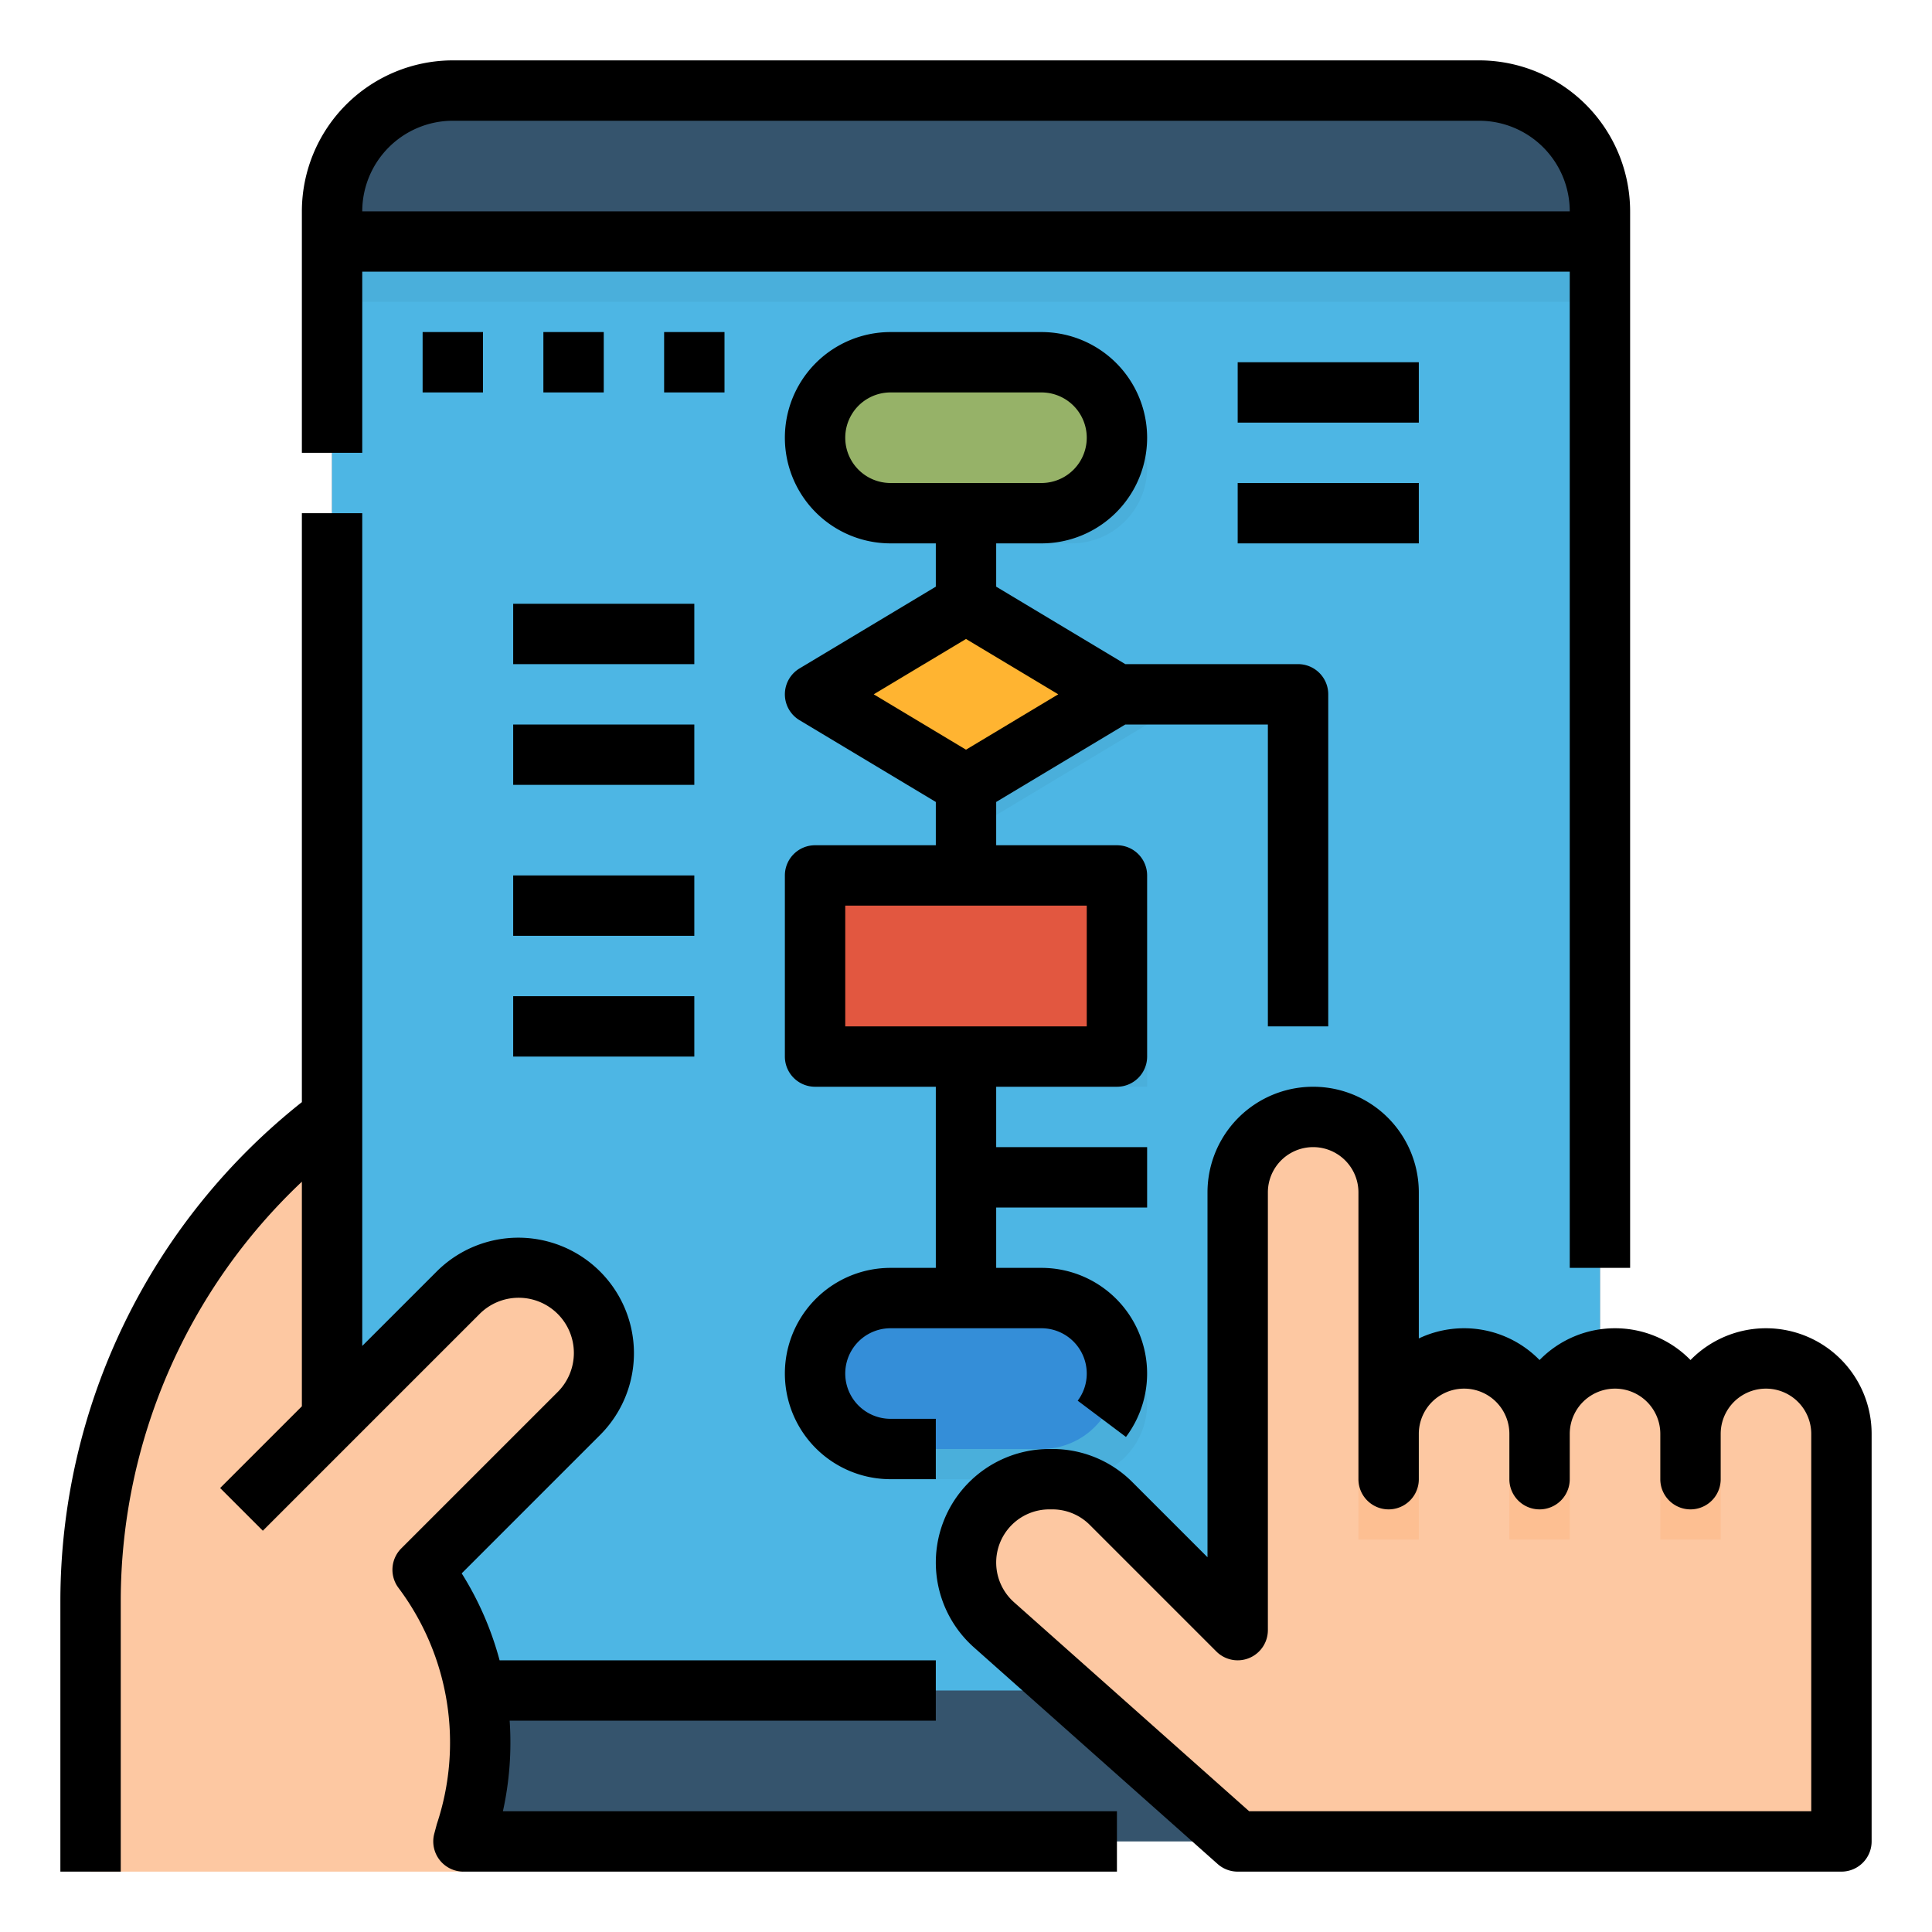
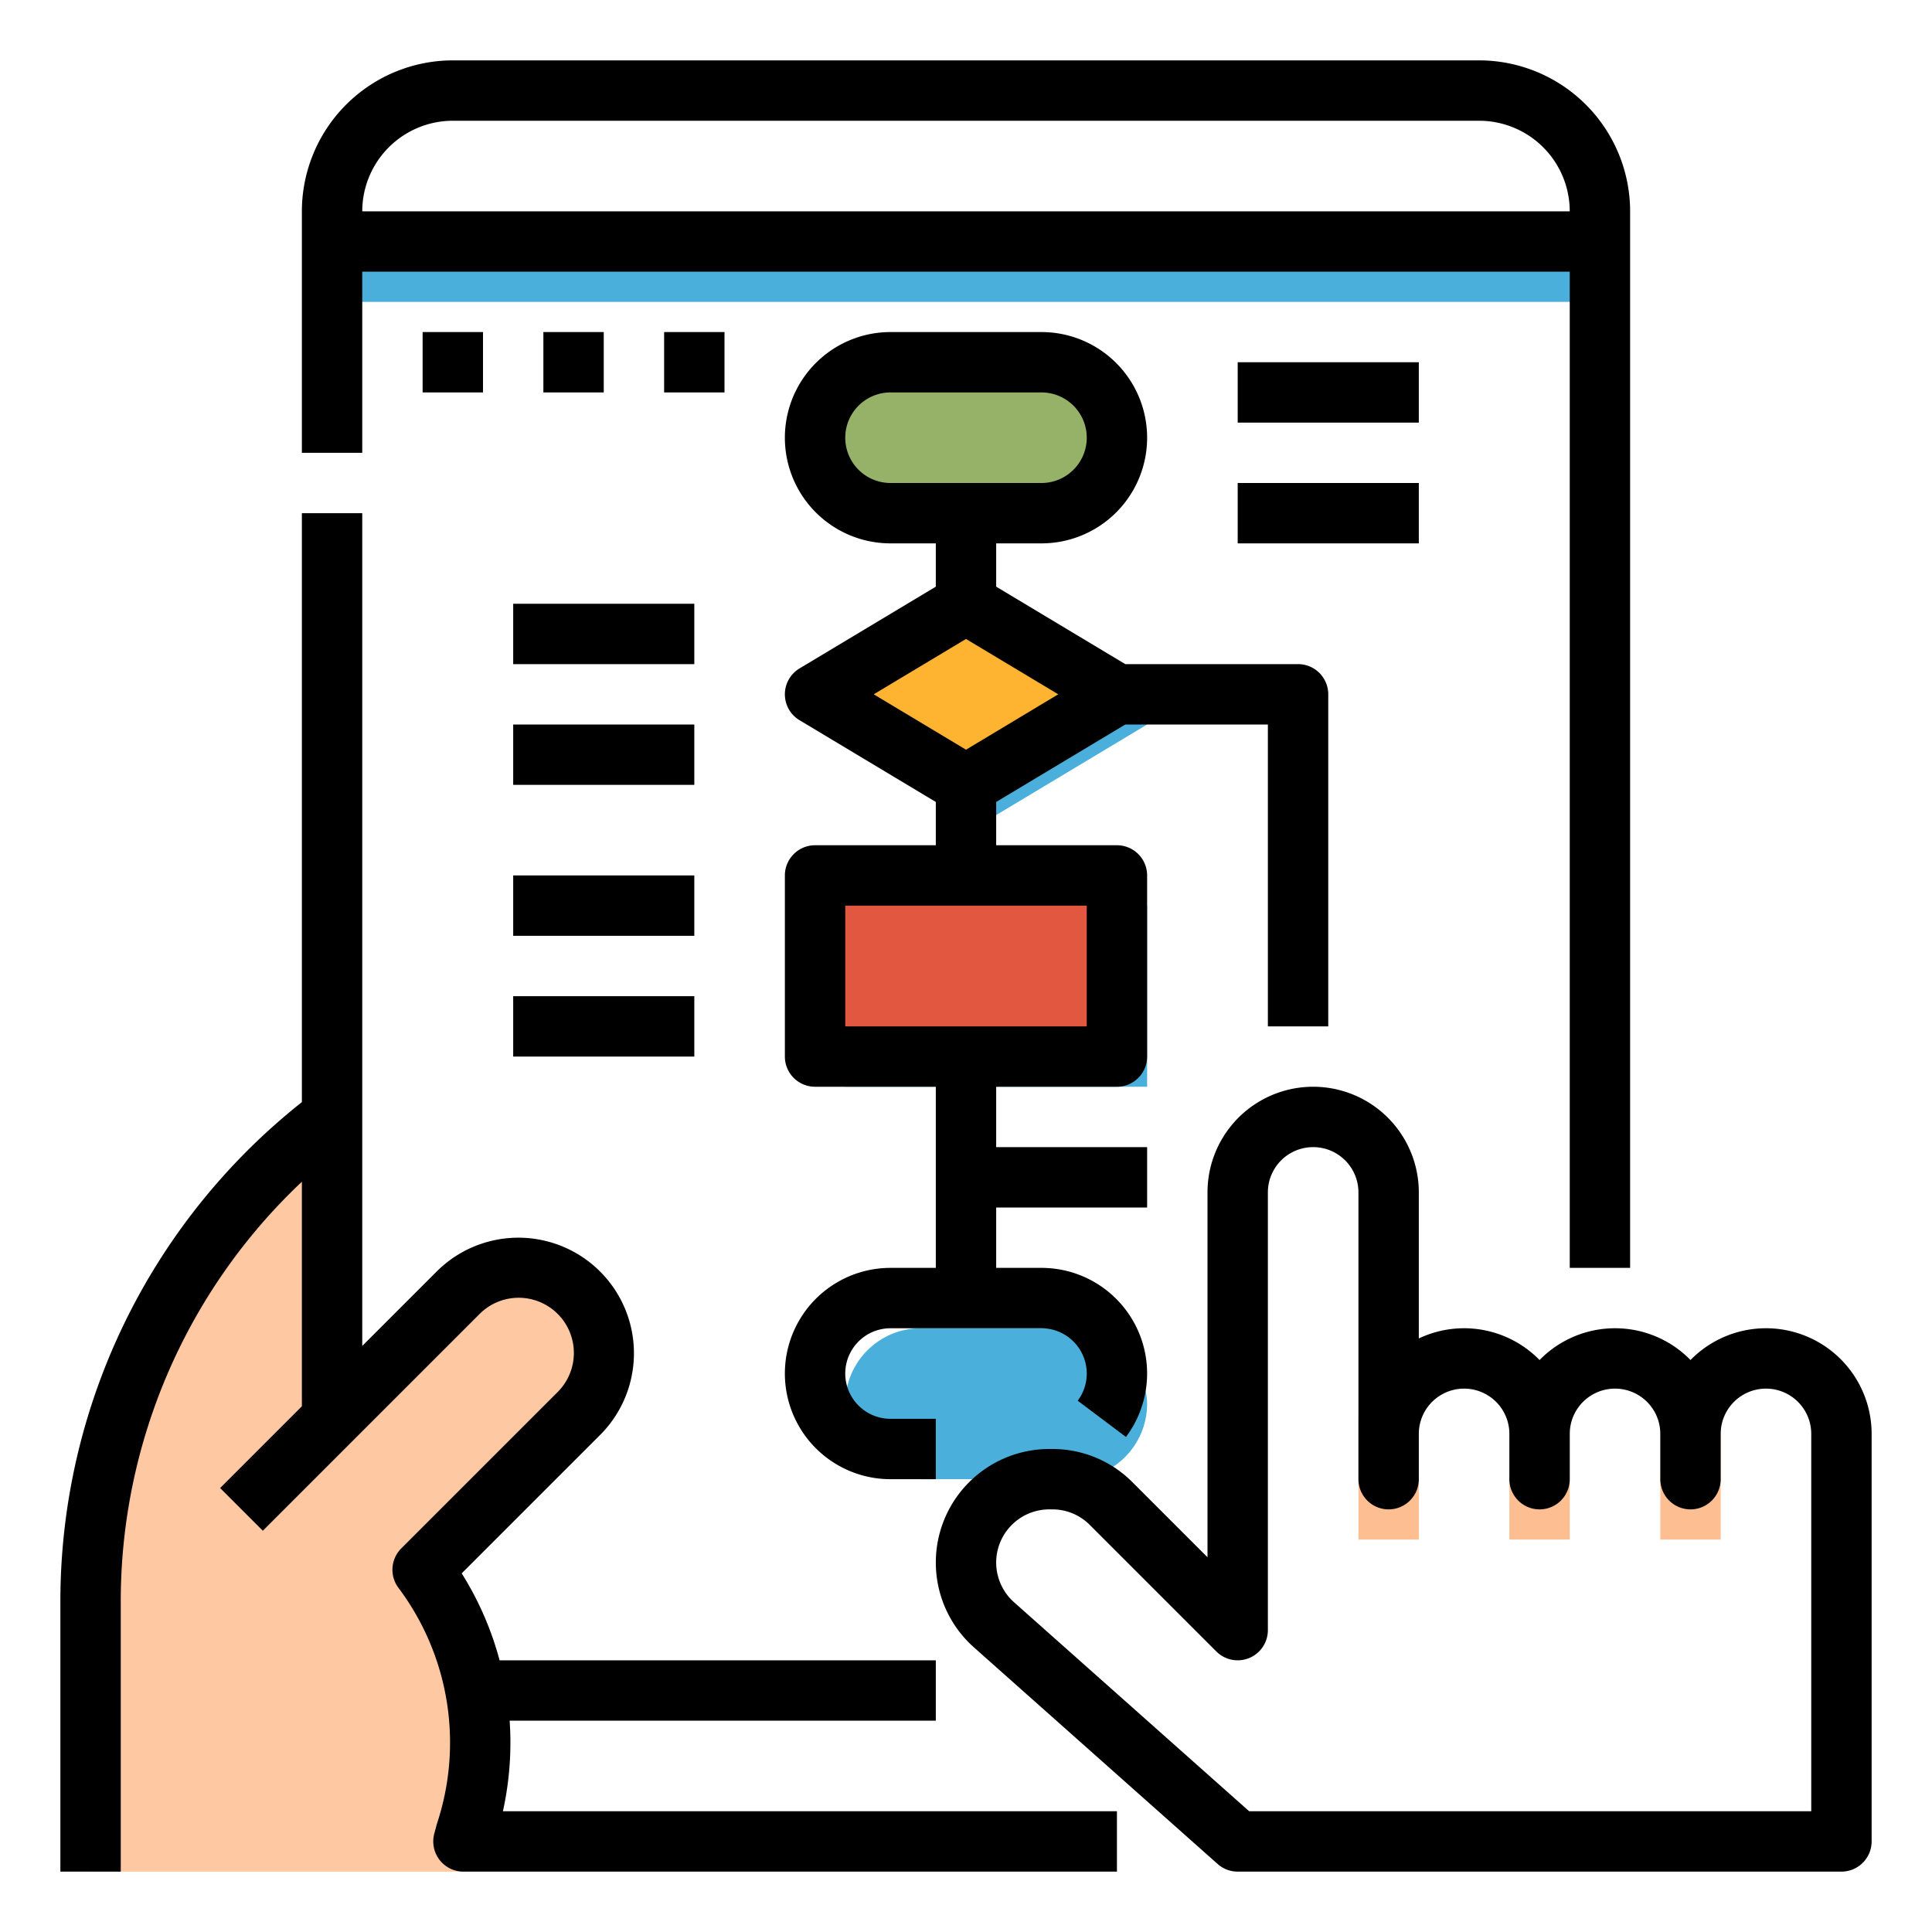
<svg xmlns="http://www.w3.org/2000/svg" height="100" viewBox="0 0 512 512" width="100">
  <g id="Filled_outline" data-name="Filled outline">
-     <rect fill="#35546d" height="464" rx="32" width="336" x="88" y="24" />
-     <path d="m88 64h336v384h-336z" fill="#4db6e4" />
    <path d="m153.37 374.63-41.37 41.37a76.354 76.354 0 0 1 11.35 69.95l-.68 10.05h-98.67v-72a160 160 0 0 1 64-128v80l33.37-33.37a22.627 22.627 0 1 1 32 32z" fill="#fdc8a2" />
    <path d="m59.029 380h33.941v16h-33.941z" fill="#fdbf92" transform="matrix(.707 -.707 .707 .707 -252.107 167.397)" />
    <g fill="#4aafdb">
-       <rect height="40" rx="20" width="80" x="224" y="104" />
      <path d="m264 216-40-24 40-24 40 24z" />
      <path d="m224 240h80v48h-80z" />
      <rect height="40" rx="20" width="80" x="224" y="352" />
    </g>
    <rect fill="#96b268" height="40" rx="20" width="80" x="216" y="96" />
    <path d="m256 208-40-24 40-24 40 24z" fill="#ffb431" />
    <path d="m216 232h80v48h-80z" fill="#e25740" />
-     <rect fill="#348ed8" height="40" rx="20" width="80" x="216" y="344" />
-     <path d="m468 360a20 20 0 0 0 -20 20 20 20 0 0 0 -40 0 20 20 0 0 0 -40 0v-64a20 20 0 0 0 -40 0v116l-33.532-33.532a22.083 22.083 0 0 0 -15.615-6.468h-.77a22.083 22.083 0 0 0 -22.083 22.083 22.08 22.08 0 0 0 7.412 16.5l64.588 57.417h160v-108a20 20 0 0 0 -20-20z" fill="#fdc8a2" />
    <path d="m360 376h16v32h-16z" fill="#fdbf92" />
    <path d="m400 376h16v32h-16z" fill="#fdbf92" />
    <path d="m440 376h16v32h-16z" fill="#fdbf92" />
    <path d="m88 64h336v16h-336z" fill="#4aafdb" />
    <path d="m416 336h16v-280a40.045 40.045 0 0 0 -40-40h-272a40.045 40.045 0 0 0 -40 40v64h16v-48h320zm-320-280a24.028 24.028 0 0 1 24-24h272a24.028 24.028 0 0 1 24 24zm-64 440h-16v-72a168.833 168.833 0 0 1 64-131.924v-156.076h16v220.687l19.716-19.716a30.627 30.627 0 1 1 43.314 43.313l-36.674 36.673a84.264 84.264 0 0 1 10.044 23.043h115.6v16h-112.937a84.235 84.235 0 0 1 -1.787 24h162.724v16h-173.184a8 8 0 0 1 -7.728-10.056l.673-2.527a68.352 68.352 0 0 0 -10.161-62.617 8 8 0 0 1 .743-10.457l41.373-41.372a14.628 14.628 0 1 0 -20.686-20.687l-57.373 57.373-11.314-11.314 21.657-21.657v-59.519a152.838 152.838 0 0 0 -48 110.833zm204-160a28 28 0 0 0 0 56h12v-16h-12a12 12 0 0 1 0-24h40a12.013 12.013 0 0 1 12 12 11.881 11.881 0 0 1 -2.4 7.195l12.793 9.61a28 28 0 0 0 -22.393-44.805h-12v-16h40v-16h-40v-16h32a8 8 0 0 0 8-8v-48a8 8 0 0 0 -8-8h-32v-11.47l34.216-20.53h37.784v80h16v-88a8 8 0 0 0 -8-8h-45.784l-34.216-20.53v-11.47h12a28 28 0 0 0 0-56h-40a28 28 0 0 0 0 56h12v11.47l-36.116 21.67a8 8 0 0 0 0 13.72l36.116 21.67v11.47h-32a8 8 0 0 0 -8 8v48a8 8 0 0 0 8 8h32v48zm0-208a12 12 0 0 1 0-24h40a12 12 0 0 1 0 24zm-4.451 56 24.451-14.67 24.451 14.67-24.451 14.67zm-7.549 88v-32h64v32zm204 80a27.917 27.917 0 0 0 -20 8.423 27.964 27.964 0 0 0 -32-5.719v-38.704a28 28 0 0 0 -56 0v96.687l-19.876-19.876a29.885 29.885 0 0 0 -21.271-8.811h-.77a30.083 30.083 0 0 0 -19.983 52.568l64.588 57.411a7.994 7.994 0 0 0 5.312 2.021h160a8 8 0 0 0 8-8v-108a27.987 27.987 0 0 0 -48-19.577 27.917 27.917 0 0 0 -20-8.423zm28 40v-12a12 12 0 0 1 24 0v100h-148.958l-62.315-55.391a14.083 14.083 0 0 1 9.356-24.609h.77a13.992 13.992 0 0 1 9.958 4.125l33.532 33.532a8 8 0 0 0 13.657-5.657v-116a12 12 0 0 1 24 0v76a8 8 0 0 0 16 0v-12a12 12 0 0 1 24 0v12a8 8 0 0 0 16 0v-12a12 12 0 0 1 24 0v12a8 8 0 0 0 16 0zm-344-288v-16h16v16zm48-16v16h-16v-16zm32 16h-16v-16h16zm184 8h-48v-16h48zm-48 16h48v16h-48zm-144 48h-48v-16h48zm0 32h-48v-16h48zm0 40h-48v-16h48zm-48 16h48v16h-48z" />
  </g>
</svg>